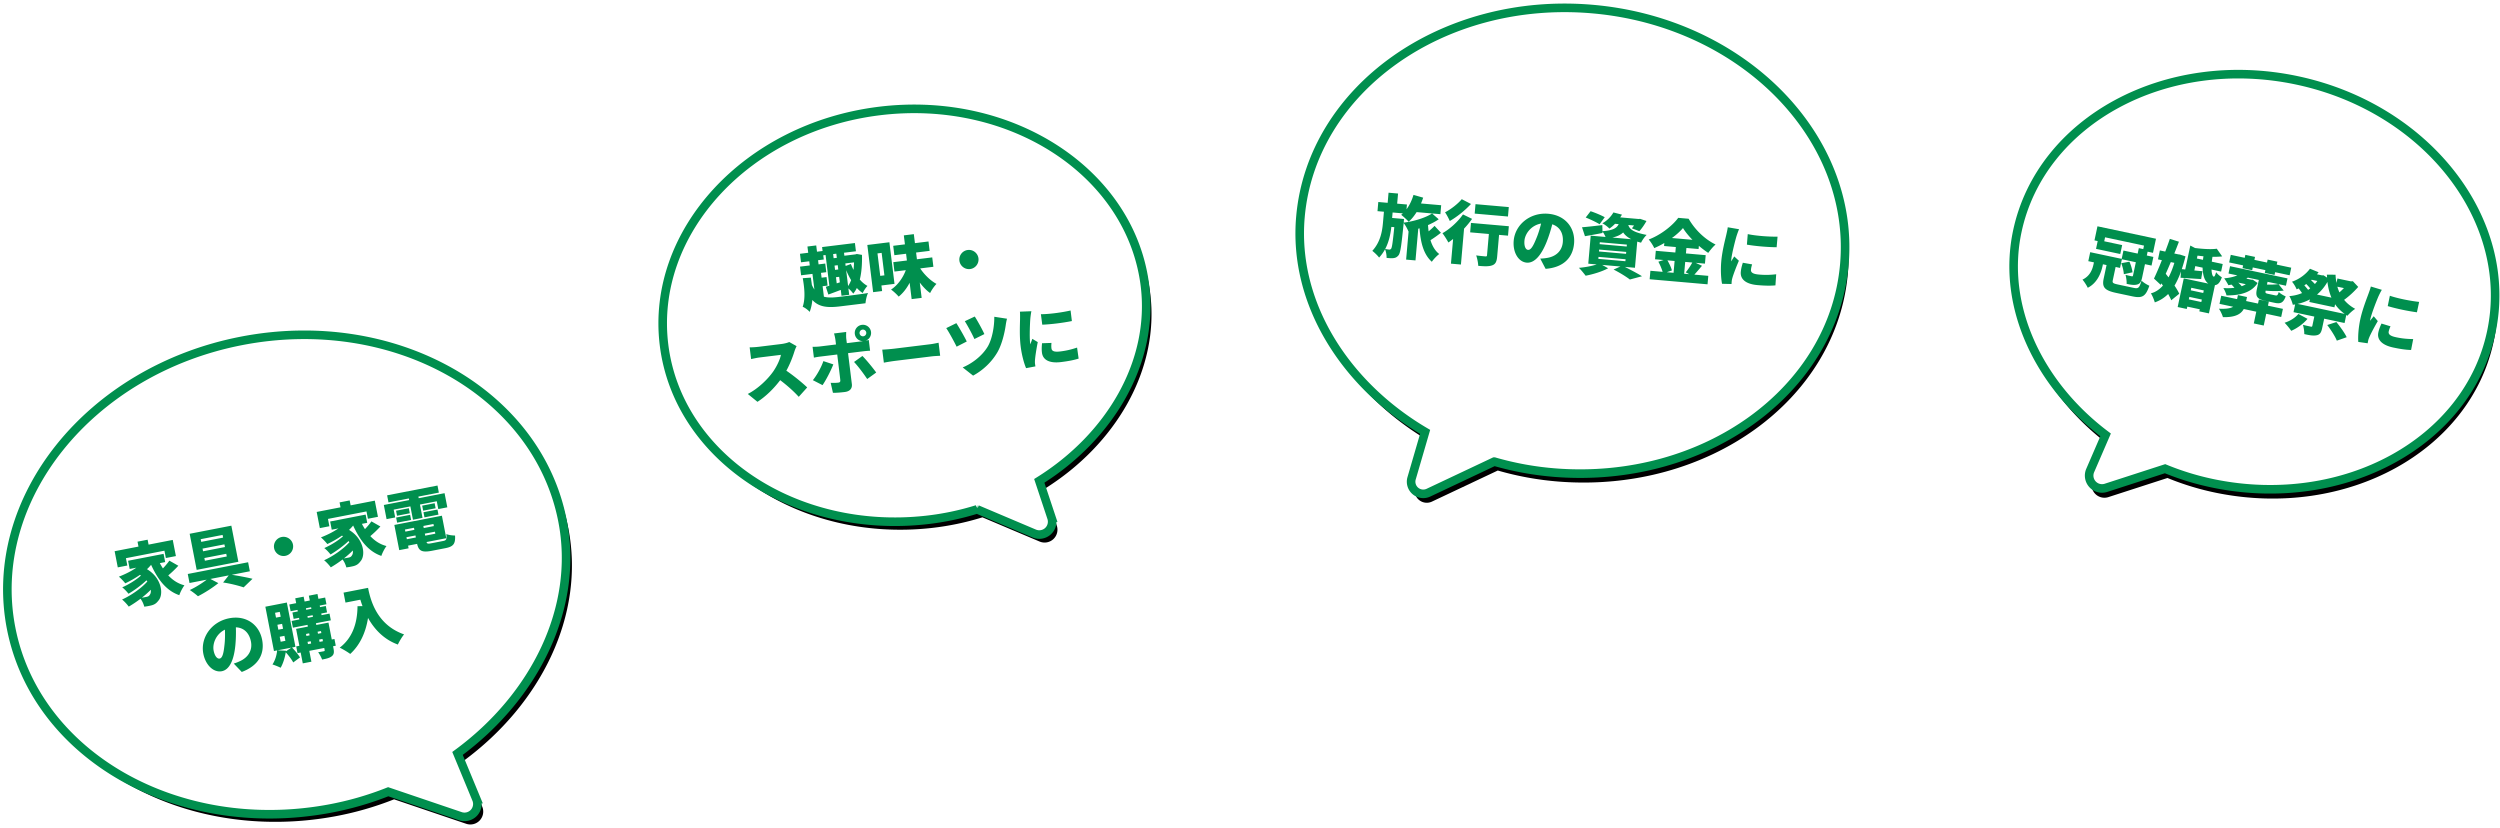
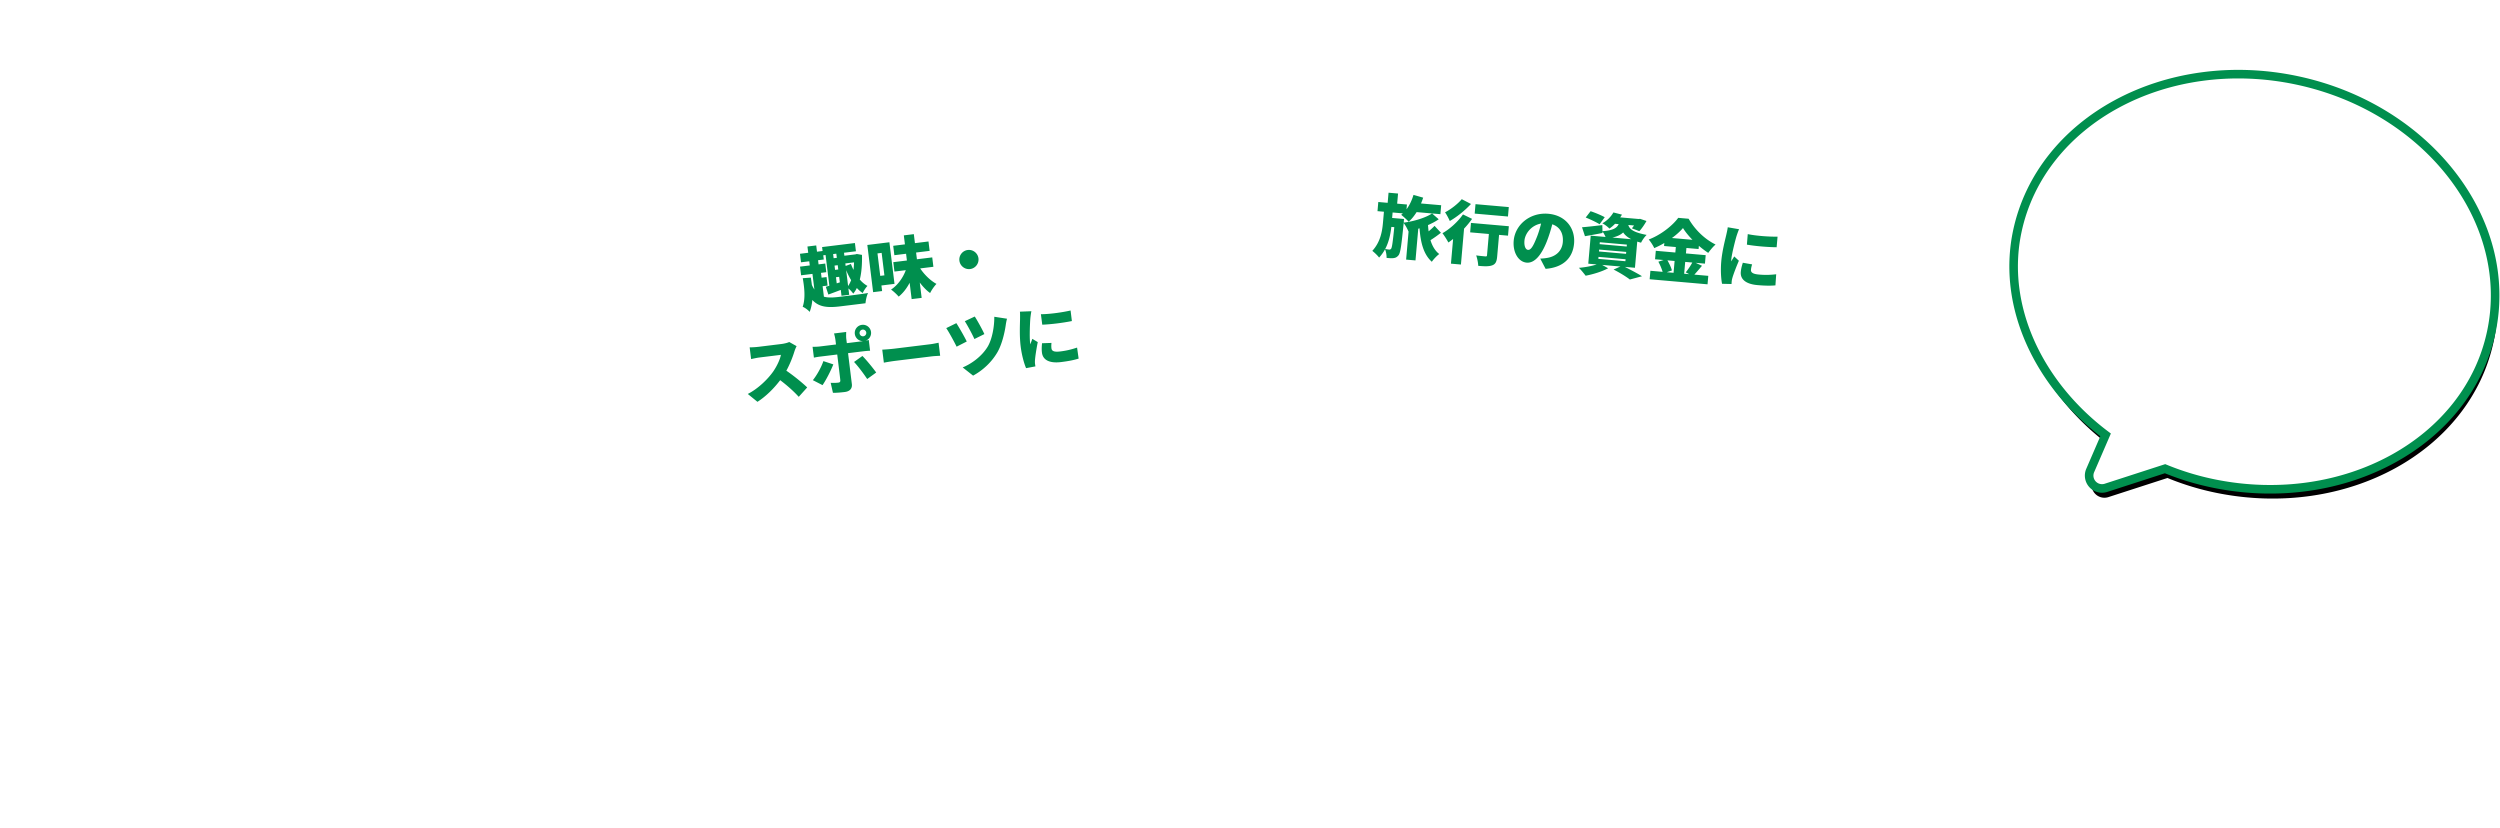
<svg xmlns="http://www.w3.org/2000/svg" xmlns:xlink="http://www.w3.org/1999/xlink" width="583" height="193" viewBox="0 0 583 193">
  <title>Group 20</title>
  <defs>
-     <path d="M96.612 104.05l2.293 11.294a3 3 0 0 1-4.428 3.202l-15.43-8.813a73.596 73.596 0 0 1-14.447 1.262C28.895 110.587 0 85.85 0 55.5 0 24.897 29.383 0 65.5 0 101.616 0 131 24.897 131 55.5c0 20.596-14.14 38.987-34.388 48.55z" id="b" />
    <filter x="-1.5%" y="-1.7%" width="103.8%" height="105%" filterUnits="objectBoundingBox" id="a">
      <feMorphology radius="1" operator="dilate" in="SourceAlpha" result="shadowSpreadOuter1" />
      <feOffset dx="1" dy="2" in="shadowSpreadOuter1" result="shadowOffsetOuter1" />
      <feComposite in="shadowOffsetOuter1" in2="SourceAlpha" operator="out" result="shadowOffsetOuter1" />
      <feColorMatrix values="0 0 0 0 0 0 0 0 0 0.561 0 0 0 0 0.306 0 0 0 1 0" in="shadowOffsetOuter1" />
    </filter>
-     <path d="M50.837 107.625l-14.662 8.558a2.83 2.83 0 0 1-4.201-2.995l2.198-11.063C14.54 92.77.839 74.823.839 54.73.84 24.827 29.4.5 64.5.5c35.103 0 63.66 24.327 63.66 54.23 0 29.654-28.083 53.825-62.786 54.224-4.97.057-9.84-.406-14.537-1.329z" id="d" />
    <filter x="-1.6%" y="-1.7%" width="103.9%" height="105.2%" filterUnits="objectBoundingBox" id="c">
      <feMorphology radius="1" operator="dilate" in="SourceAlpha" result="shadowSpreadOuter1" />
      <feOffset dx="1" dy="2" in="shadowSpreadOuter1" result="shadowOffsetOuter1" />
      <feComposite in="shadowOffsetOuter1" in2="SourceAlpha" operator="out" result="shadowOffsetOuter1" />
      <feColorMatrix values="0 0 0 0 0 0 0 0 0 0.561 0 0 0 0 0.306 0 0 0 1 0" in="shadowOffsetOuter1" />
    </filter>
    <path d="M45.208 94.977l-12.546 7.227a3 3 0 0 1-4.439-3.191l1.785-8.862C12.358 81.927 0 65.93 0 48 0 21.533 25.346 0 56.5 0S113 21.533 113 48c0 26.248-24.925 47.643-55.724 47.996a63.327 63.327 0 0 1-12.068-1.019z" id="f" />
    <filter x="-1.8%" y="-1.9%" width="104.4%" height="105.8%" filterUnits="objectBoundingBox" id="e">
      <feMorphology radius="1" operator="dilate" in="SourceAlpha" result="shadowSpreadOuter1" />
      <feOffset dx="1" dy="2" in="shadowSpreadOuter1" result="shadowOffsetOuter1" />
      <feComposite in="shadowOffsetOuter1" in2="SourceAlpha" operator="out" result="shadowOffsetOuter1" />
      <feColorMatrix values="0 0 0 0 0 0 0 0 0 0.561 0 0 0 0 0.306 0 0 0 1 0" in="shadowOffsetOuter1" />
    </filter>
-     <path d="M82.992 90.151l1.785 8.862a3 3 0 0 1-4.439 3.191l-12.546-7.227a63.327 63.327 0 0 1-12.068 1.019C24.924 95.643 0 74.248 0 48 0 21.533 25.346 0 56.5 0S113 21.533 113 48c0 17.93-12.357 33.927-30.008 42.151z" id="h" />
    <filter x="-1.8%" y="-1.9%" width="104.4%" height="105.8%" filterUnits="objectBoundingBox" id="g">
      <feMorphology radius="1" operator="dilate" in="SourceAlpha" result="shadowSpreadOuter1" />
      <feOffset dx="1" dy="2" in="shadowSpreadOuter1" result="shadowOffsetOuter1" />
      <feComposite in="shadowOffsetOuter1" in2="SourceAlpha" operator="out" result="shadowOffsetOuter1" />
      <feColorMatrix values="0 0 0 0 0 0 0 0 0 0.561 0 0 0 0 0.306 0 0 0 1 0" in="shadowOffsetOuter1" />
    </filter>
  </defs>
  <g fill="none" fill-rule="evenodd">
    <g fill-rule="nonzero" transform="rotate(-11 473.707 87.54)">
      <use fill="#000" filter="url(#a)" xlink:href="#b" />
      <use stroke="#008F4E" stroke-width="2" fill="#FFF" fill-rule="evenodd" xlink:href="#b" />
    </g>
-     <path d="M29.362 130.168l.333 1.712-2.23.434-.733-3.77 5.56-1.08-.223-1.147 2.356-.458.223 1.147 5.638-1.096.733 3.77-2.34.454-.333-1.712-8.984 1.746zm5.583 8.515c.184-.23.283-.641.217-1.15a21.272 21.272 0 0 1-2.072 1.837c.383-.042.729-.11 1.027-.167.377-.073.65-.175.828-.52zm4.553-7.942l2.09 1.191a24.652 24.652 0 0 1-2.35 2.25c1.048 1.116 2.283 1.936 3.774 2.314-.43.556-.975 1.608-1.198 2.303-3.042-1.055-4.992-3.626-6.577-7.083-.29.35-.6.687-.96 1.017 3.429 2.04 3.988 5.924 2.625 7.38-.518.687-1.034.966-1.93 1.14-.39.093-.864.168-1.325.226-.138-.544-.448-1.299-.881-1.85a26.404 26.404 0 0 1-2.74 1.836c-.377-.513-1.023-1.235-1.56-1.653 2.142-.97 4.564-2.68 5.897-4.21-.066-.085-.131-.17-.215-.268-1.155 1.105-2.837 2.344-4.184 3.128-.35-.454-.97-1.132-1.464-1.492 1.488-.648 3.352-1.793 4.37-2.757-.075-.05-.165-.098-.24-.149a24.431 24.431 0 0 1-3.416 1.968c-.305-.397-1.048-1.198-1.491-1.552 1.44-.557 2.897-1.28 4.075-2.096l-1.555.303-.373-1.917 8.277-1.609.373 1.917-1.24.24c.213.432.456.841.711 1.232a15.207 15.207 0 0 0 1.507-1.81zm12.533-5.37l-.122-.629-5.104.993.122.628 5.104-.992zm.428 2.199l-.123-.629-5.104.992.122.629 5.105-.992zm.427 2.198l-.122-.628-5.105.992.122.629 5.105-.993zm1.065-7.183l1.636 8.419-9.722 1.89-1.636-8.419 9.722-1.89zm4.317 10.636l-.41-2.105-14.072 2.736.409 2.104 4.005-.778c-1.034.804-2.63 1.815-3.948 2.414a16.304 16.304 0 0 1 1.913 1.453c1.529-.77 3.472-2.011 4.751-3.059l-1.852-.976 4.272-.83-1.308 1.656c1.762.26 3.702.763 4.785 1.14l2.073-2c-1.166-.296-3.113-.667-4.843-.934l4.225-.821zm5.655-5.37a2.247 2.247 0 0 0 2.626 1.772 2.247 2.247 0 0 0 1.772-2.627 2.247 2.247 0 0 0-2.627-1.771 2.247 2.247 0 0 0-1.771 2.626zm12.557-6.842l.333 1.712-2.23.434-.733-3.77 5.56-1.08-.223-1.147 2.356-.458.223 1.147 5.638-1.096.733 3.77-2.34.454-.333-1.712-8.984 1.746zm5.584 8.516c.183-.232.282-.642.216-1.15a21.272 21.272 0 0 1-2.072 1.836c.383-.042.729-.109 1.027-.167.377-.073.65-.175.829-.52zm4.552-7.943l2.09 1.191a24.652 24.652 0 0 1-2.35 2.25c1.048 1.116 2.283 1.936 3.774 2.314-.43.556-.975 1.608-1.198 2.303-3.041-1.055-4.992-3.626-6.577-7.083-.29.35-.6.687-.96 1.018 3.43 2.039 3.989 5.924 2.625 7.378-.518.688-1.034.968-1.93 1.142-.39.092-.863.168-1.325.225-.138-.544-.448-1.299-.881-1.85a26.404 26.404 0 0 1-2.74 1.836c-.377-.513-1.023-1.235-1.56-1.652 2.142-.97 4.564-2.68 5.897-4.21-.066-.086-.131-.171-.215-.269-1.155 1.105-2.837 2.345-4.184 3.128-.35-.454-.97-1.132-1.464-1.492 1.488-.648 3.352-1.793 4.37-2.757-.075-.05-.165-.098-.24-.148a24.431 24.431 0 0 1-3.416 1.967c-.305-.397-1.048-1.198-1.491-1.552 1.44-.557 2.897-1.28 4.075-2.096l-1.555.303-.373-1.916 8.277-1.61.373 1.917-1.24.241c.213.431.456.84.711 1.23a15.207 15.207 0 0 0 1.507-1.808zm5.189-2.736l.354 1.822-2.01.39-.641-3.298 5.905-1.148-.073-.377-4.744.922-.32-1.649 11.748-2.284.32 1.65-4.774.928.073.377 6.031-1.173.641 3.299-2.104.409-.354-1.822-3.927.763.605 3.11-2.23.433-.605-3.11-3.895.758zm7.18 1.799l-.233-1.194 3.267-.635.232 1.194-3.267.635zm-.532-2.733l2.905-.565.23 1.178-2.906.565-.23-1.178zm-3.11.604l.229 1.178-2.984.58-.23-1.177 2.985-.58zm-2.736 3.368l-.232-1.193 3.267-.635.232 1.193-3.267.635zm2.175 3.392l.092.47 2.105-.408-.092-.471-2.105.409zm1.757-2.2l-2.105.41.095.486 2.105-.41-.095-.486zm4.634-.395l-.095-.487-2.356.458.095.487 2.356-.458zm-2.011 2.232l2.356-.458-.092-.47-2.356.457.092.471zm1.484 1.766l2.701-.526c.754-.146.869-.396.746-1.612.517.226 1.42.344 2.023.34.118 1.95-.394 2.588-2.247 2.948l-3.11.604c-2.325.452-3.113.084-3.49-1.603l-2.105.409.122.628-2.183.424-1.142-5.874 11.089-2.155 1.02 5.246-4.602.894c.113.418.361.435 1.178.277zM52.338 150.51c.14-1.12.166-2.412.117-3.674-2.187 1.077-2.927 3.389-2.637 4.881.262 1.35.87 1.966 1.405 1.862.628-.122.916-1.156 1.115-3.069zm4.04 6.191l-1.864-1.952c.645-.207 1.05-.384 1.469-.58 1.884-.87 2.935-2.51 2.538-4.551-.39-2.01-1.642-3.25-3.515-3.327.04 1.297.023 2.718-.124 4.23-.322 3.29-1.314 5.65-3.151 6.007-1.916.373-3.799-1.429-4.315-4.083-.717-3.691 1.86-7.452 6.023-8.261 3.958-.77 7.002 1.475 7.689 5.009.635 3.267-.83 6.045-4.75 7.508zm10.28-4.802l1.297-.871-3.267.635 1.99.086-.02.15zm-1.428-3.406l.226 1.162 1.099-.213-.226-1.163-1.1.214zm-.544-2.796l.223 1.147 1.1-.214-.223-1.146-1.1.213zm-.543-2.795l.22 1.13 1.099-.213-.22-1.13-1.1.213zm4.755 7.942l-.801.156c.692.713 1.462 1.655 1.867 2.31l-1.582 1.172c-.341-.667-1.086-1.647-1.75-2.382-.199 1.326-.649 2.701-1.187 3.62-.454-.237-1.39-.61-1.91-.769.597-.866.99-2.116 1.09-3.276l-.738.143-2.008-10.334 5.01-.974 2.009 10.334zm2.8-7.145l.073.377 1.21-.235-.074-.377-1.21.235zm-.36-1.853l.07.36 1.209-.234-.07-.362-1.21.236zm3.51 5.315l-.785.153.091.471.786-.152-.092-.472zm-.324 2.525l.785-.153-.104-.534-.785.153.104.534zm-2.805-.01l.103.535.739-.144-.104-.534-.738.144zm.38-1.98l-.738.143.092.471.738-.143-.091-.471zm5.05-3.036l-3.47.675.079.408 2.842-.552.767 3.942.628-.122.305 1.57-.628.123.1.518c.175.895.112 1.413-.41 1.824-.524.411-1.275.574-2.249.763-.182-.519-.586-1.255-.92-1.712.494-.063 1.138-.189 1.31-.222.19-.037.24-.112.206-.285l-.095-.486-3.486.677.491 2.529-2.01.39-.492-2.528-.738.144-.305-1.571.738-.144-.766-3.942 2.748-.534-.079-.408-3.408.662-.306-1.57 1.807-.352-.074-.377-1.256.245-.29-1.492 1.256-.245-.07-.36-1.602.31-.305-1.57 1.602-.311-.22-1.131 1.963-.382.22 1.131 1.21-.235-.22-1.13 2.01-.392.22 1.131 1.57-.305.306 1.57-1.57.306.07.361 1.35-.263.29 1.492-1.35.263.073.377 1.853-.36.305 1.57zm2.966-6.46l.452 2.324 3.47-.674c.143.477.306.983.504 1.499l-1.17.016c-.026 4.145-1.283 7.486-4.15 9.673.679.308 1.933 1.059 2.451 1.463 2.227-2.046 3.598-4.888 4.153-8.402 1.427 2.558 3.63 4.999 6.961 6.21.28-.658 1.008-1.859 1.447-2.368-6.242-2.177-7.8-7.758-8.401-10.853l-5.717 1.112z" fill="#008F4E" />
    <g fill-rule="nonzero" transform="rotate(5 199.406 3515.987)">
      <use fill="#000" filter="url(#c)" xlink:href="#d" />
      <use stroke="#008F4E" stroke-width="2" fill="#FFF" fill-rule="evenodd" xlink:href="#d" />
    </g>
    <path d="M325.148 52.973l-.685-.06c-.196 1.686-.564 3.5-1.43 5.143.378.082.696.125.919.145.191.017.324-.036.468-.216.204-.303.378-1.557.728-5.012zm9.39-.302l1.482 1.607a27.562 27.562 0 0 1-2.432 1.73c.413 1.338 1.052 2.47 2.046 3.231-.548.386-1.345 1.232-1.732 1.808-1.921-1.726-2.616-4.437-2.868-7.8l-.296.087-.647 7.396-2.184-.191.576-6.583-.033.013c-.238-.583-.68-1.409-1.114-1.96-.501 4.999-.735 6.938-1.187 7.508-.378.465-.712.613-1.166.67-.407.06-.998.024-1.634-.047.02-.593-.115-1.44-.354-2.023a9.074 9.074 0 0 1-1.39 1.95c-.359-.497-1.056-1.152-1.582-1.567 1.863-2.022 2.304-4.489 2.48-6.497l.23-2.63-1.499-.131.187-2.136 2.184.191.206-2.359 2.216.194-.207 2.36 2.28.198-.098 1.116c.71-.95 1.262-2.122 1.627-3.359l2.256.647c-.153.469-.321.92-.504 1.354l4.702.41-.182 2.089-5.547-.485c-.56.898-1.19 1.662-1.851 2.247-.38-.435-1.256-1.25-1.754-1.615.137-.1.276-.217.399-.335l-2.391-.209-.112 1.275 2.774.243-.074.845c2.288-.266 5.143-1.14 6.611-2.136l1.552 1.356c-.668.472-1.544.941-2.496 1.356.038.485.074.986.146 1.458.502-.422 1.008-.875 1.38-1.276zm17.312-4.38l-7.763-.68-.192 2.2 7.762.68.193-2.2zm-10.97-1.843l2.151 1.12c-1.35 1.471-3.268 3.022-4.94 3.968-.241-.551-.75-1.527-1.108-2.024 1.395-.713 3.052-2.03 3.898-3.064zm.284 3.558l2.125 1.037a21.933 21.933 0 0 1-1.87 2.278l-.731 8.368-2.328-.204.504-5.754c-.379.288-.741.578-1.1.82-.275-.523-.964-1.643-1.385-2.161 1.708-.975 3.607-2.672 4.785-4.384zm10.697 2.75l-.193 2.2-2.088-.182-.44 5.036c-.104 1.18-.367 1.8-1.194 2.08-.796.284-1.867.222-3.222.104-.02-.693-.233-1.74-.477-2.435.777.116 1.828.208 2.115.233.287.025.389-.03.408-.253l.435-4.973-4.367-.382.192-2.2 8.83.773zm6.397 2.873c.445-1.037.826-2.273 1.126-3.5-2.4.434-3.748 2.452-3.88 3.966-.12 1.37.295 2.13.837 2.177.637.056 1.2-.859 1.917-2.643zm2.177 7.065l-1.252-2.39c.676-.022 1.115-.08 1.57-.152 2.052-.319 3.514-1.604 3.695-3.676.179-2.04-.683-3.577-2.462-4.167a33.145 33.145 0 0 1-1.284 4.032c-1.217 3.074-2.82 5.07-4.686 4.906-1.944-.17-3.257-2.421-3.021-5.115.327-3.745 3.842-6.65 8.066-6.28 4.016.35 6.324 3.347 6.01 6.934-.29 3.315-2.464 5.582-6.636 5.908zm13.79-12.044l-1.204 1.645c-.7-.447-2.18-1.154-3.235-1.568l1.14-1.474c1.016.33 2.518.96 3.3 1.397zm-1.452 9.252l-.04.463 6.312.552.04-.462-6.312-.553zm.15-1.705l-.04.446 6.312.553.04-.447-6.313-.552zm.149-1.705l-.04.446 6.313.552.039-.446-6.312-.552zm2.938-1.093l4.4.385c-.908-.464-1.503-.998-1.886-1.578-.56.53-1.35.926-2.514 1.193zm5.262 7.046l-2.359-.206c1.445.736 3.058 1.584 4.001 2.18l-2.83.765c-.78-.615-2.303-1.567-3.795-2.324l1.588-.712-4.256-.372 1.394.78c-1.401.777-3.562 1.423-5.244 1.742-.374-.499-1.099-1.398-1.574-1.84 1.44-.116 3.023-.41 4.15-.794l-1.961-.172.571-6.535 3.46.303c-.188-.434-.463-.956-.724-1.284l.017.355c-1.39.28-2.873.536-4.096.75l-.685-2.084c1.212-.087 2.997-.3 4.733-.501l.037 1.416c2.456-.17 3.34-.72 3.774-1.645l-.845-.074c-.388.4-.823.78-1.319 1.121-.38-.434-1.119-.98-1.642-1.235a6.9 6.9 0 0 0 2.582-2.537l1.995.512c-.13.213-.278.425-.409.639l4.304.376.34-.034 1.482.499c-.476.857-1.12 1.797-1.67 2.375l-1.74-.666c.16-.179.342-.42.508-.662l-1.339-.117c.271.939 1.118 1.72 4.278 2.317-.47.425-1.041 1.258-1.299 1.814a13.205 13.205 0 0 1-.893-.255l-.534 6.105zm9.245-1.584l-1.673-.147c.446.778.895 1.7 1.046 2.356l-1.208.409 1.594.14.241-2.758zm4.129.36l-1.658-.144-.241 2.757 1.18.103-.815-.424a15.15 15.15 0 0 0 1.534-2.291zm-4.752-5.715l4.781.418c-.898-.93-1.682-1.882-2.2-2.746-.663.777-1.553 1.583-2.581 2.328zm5.517 5.783l1.497.693c-.626.732-1.255 1.496-1.786 2.06l3.251.285-.173 1.976-13.5-1.181.173-1.977 2.853.25a12.985 12.985 0 0 0-.998-2.368l1.223-.39-1.992-.175.173-1.977 4.558.4.112-1.276-2.742-.24.062-.701c-.762.447-1.552.844-2.353 1.191-.24-.567-.834-1.486-1.286-2.007 2.84-1.069 5.569-3.255 6.882-5.052l2.423.212c1.52 2.639 3.82 4.8 6.284 6.01-.625.54-1.22 1.275-1.713 1.955a23.079 23.079 0 0 1-2.184-1.653l-.065.75-2.838-.249-.111 1.275 4.606.403-.173 1.977-2.183-.191zm12.165-6.693l-.199 2.456c2.09.359 4.848.584 6.934.606l.216-2.47c-1.786.036-4.917-.158-6.95-.592zm-1.146 6.677c-.242.75-.414 1.425-.477 2.143-.146 1.673 1.134 2.83 3.892 3.07 1.864.164 3.133.162 4.186.062l.178-2.587c-1.46.162-2.602.19-4.02.066-1.292-.113-1.923-.425-1.862-1.126.037-.415.115-.761.27-1.246l-2.167-.382zM402.914 53c-.068.588-.242 1.296-.348 1.769-.261 1.15-.953 3.739-1.165 6.161-.187 2.136-.043 4.157.183 5.252l2.212.05c.006-.257.031-.544.047-.72.012-.143.093-.521.16-.74.254-.877.9-2.571 1.504-3.964l-1.084-1.01c-.246.428-.465.73-.712 1.158-.01-.065.012-.32.016-.368.129-1.466.995-4.763 1.242-5.561.089-.281.413-1.233.587-1.57l-2.642-.457z" fill="#008F4E" />
    <g>
      <g fill-rule="nonzero" transform="rotate(12 206.907 2288.921)">
        <use fill="#000" filter="url(#e)" xlink:href="#f" />
        <use stroke="#008F4E" stroke-width="2" fill="#FFF" fill-rule="evenodd" xlink:href="#f" />
      </g>
-       <path d="M494.04 66.378l3.552.755c1.08.23 1.305.016 1.815-1.691.415.432 1.257.938 1.825 1.19-.852 2.468-1.615 2.977-3.93 2.484l-3.804-.808c-2.723-.579-3.348-1.333-2.915-3.368l.665-3.13-.845-.18-.087.407c-.369 1.738-1.287 3.98-3.45 5.074-.207-.486-.885-1.53-1.232-1.898 1.82-.872 2.336-2.448 2.595-3.668l.077-.36-1.315-.28.446-2.097 7.34 1.56.412-1.94 3.318.705.27-1.268 1.033.22.173-.814-9.078-1.93-.196.924 4.179.888-.443 2.082-5.65-1.201.386-1.816-.75-.16.698-3.286 13.647 2.9-.699 3.287-1.252-.266-.19.892 1.534.326-.429 2.02-1.533-.327-.666 3.13c-.2.94-.469 1.438-1.162 1.618-.676.183-1.453.067-2.452-.161.042-.58-.091-1.492-.257-2.1.557.151 1.23.294 1.433.338.204.043.28-.006.316-.178l.66-3.1-3.256-.691-.43 2.019-1.032-.22-.662 3.115c-.13.61.057.731 1.34 1.004zm.637-5l1.906-.348c.357.78.65 1.79.717 2.475l-2.023.437c-.02-.675-.28-1.76-.6-2.564zm15.758 8.436l2.911.619.123-.58-2.91-.618-.124.58zm3.487-2.089l-2.911-.618-.127.594 2.911.62.127-.596zm-1.609-7.44l1.425.302c.025-.273.066-.542.11-.827-.467-.034-.928-.099-1.391-.148l-.144.672zm-5.252 1.01l-.83-.177c-.394.93-.788 1.86-1.184 2.725.22.276.423.548.655.843.517-.97.973-2.116 1.359-3.392zm10.902 2.039l-2.238-.476c.045.942.232 1.603.517 1.647.188.04.361-.315.549-1.044.327.462.895.943 1.347 1.202-.47 1.29-.947 1.762-1.616 1.832l-1.4 6.589-2.238-.476.103-.485-2.911-.619-.117.548-2.128-.452 1.42-6.683 5.744 1.22c-.887-.597-1.304-1.945-1.352-3.721l-1.705-.363-.217 1.017c.624.067 1.251.119 1.894.174l-.308 1.832c-1.665-.092-3.39-.214-4.81-.303l.115-1.464c-.467 1.275-.96 2.364-1.518 3.292.472.706.872 1.363 1.1 1.903l-1.86 1.518c-.17-.429-.425-.924-.72-1.461a8.239 8.239 0 0 1-3.114 1.955c-.178-.627-.565-1.576-.91-2.108 1.074-.278 1.991-.901 2.805-1.808l-.364-.519-.154.344-1.57-1.463c.556-1.157 1.205-2.672 1.843-4.286l-.908-.193.442-2.082 1.253.266c.379-1.015.758-2.03 1.07-2.962l2.117.663c-.334.878-.696 1.815-1.075 2.748l.94.2.382.049 1.284.42a41.676 41.676 0 0 1-.86 2.974l.798.088 1.188-5.587 1.104.578c1.849.23 3.802.35 5.069.161l1.256 1.789c-.689.082-1.464.114-2.26.092-.068.394-.117.776-.162 1.143l2.55.542-.375 1.769zm4.996-.803l2.254.479.136-.642 2.942.626-.136.641 2.27.483.136-.642 3.38.719.376-1.769-3.38-.718.146-.69-2.27-.481-.146.688-2.942-.625.146-.689-2.253-.479-.147.689-3.255-.692-.376 1.768 3.255.692-.136.642zm.758 3.743l-1.753-.372c.286.273.584.565.803.841.356-.137.681-.28.95-.469zm5.075-.557l-.136.642c.99.03 1.96.008 2.64-.11l-2.504-.532zm-3.43-.483l1.114.76c-1.28 2.018-3.682 2.93-7.256 2.89-.107-.497-.44-1.238-.732-1.71.969.06 1.826.029 2.58-.056a8.239 8.239 0 0 0-.675-.749c-.24.048-.494.092-.733.139-.193-.4-.676-1.207-.985-1.6 1.084-.097 2.16-.31 3.074-.688l-2.065-.439.362-1.706 13.397 2.848-.363 1.706-1.737-.37 1.218 1.503c-1.263.173-2.81.138-4.208.021l-.017.078c-.096.454 0 .54.595.667l1.643.349c.47.1.593-.021.838-.787.331.365 1.089.804 1.613 1.03-.545 1.487-1.183 1.793-2.591 1.494l-2.144-.456c-1.988-.423-2.344-1.054-1.992-2.713l.46-2.16-2.567-.546c-.114.074-.231.164-.345.238l1.158.246.358.01zm3.723 5.11l-.2.938 3.49.742-.402 1.894-3.49-.742-.583 2.739-2.316-.493.582-2.738-2.926-.622c-.616 1.128-1.891 1.97-4.853 1.896-.147-.538-.597-1.5-.94-1.966 1.732.09 2.738-.105 3.32-.456l-3.177-.675.402-1.894 3.694.785.2-.939 2.112.45-.2.938 2.77.589.2-.94 2.317.493zm6.897 2.872l2.13 1.14c-1.006 1.193-2.506 2.248-3.8 2.79-.332-.512-1.087-1.424-1.546-1.882 1.225-.377 2.468-1.144 3.216-2.048zm6.732 2.576l2.126-.693c.844 1.03 1.947 2.54 2.405 3.537l-2.297.804c-.368-.961-1.391-2.536-2.234-3.648zm-6.92-4.922l10.986 2.335c-.92-.67-1.661-1.417-2.235-2.258l-.153.72-5.853-1.244.13-.61c-.888.481-1.846.834-2.875 1.057zm2.033-4.64c-.152.1-.307.214-.46.312.304.343.632.723.889 1.056.155-.114.326-.225.48-.34-.228-.31-.575-.678-.91-1.027zm2.572-.712l-1.315-.28-.139.118c.317.28.64.61.893.877.194-.22.392-.456.561-.715zm-.07 3.175l3.365.715c-.47-1.097-.766-2.322-.938-3.667a10.983 10.983 0 0 1-2.427 2.952zm6.276-1.512l-1.534-.326a9.4 9.4 0 0 0 .486 1.33c.362-.316.714-.666 1.048-1.004zm2.09-1.6l1.24 1.326c-.91 1.05-2.136 2.196-3.29 3.014.661.811 1.525 1.518 2.594 2.105-.563.339-1.394 1.094-1.814 1.61l-.274-.172-.396 1.862-4.758-1.011-.479 2.253c-.213 1.002-.53 1.49-1.344 1.628-.783.145-1.694-.032-2.817-.288.02-.633-.13-1.548-.31-2.16.635.168 1.574.368 1.809.418.25.053.338.023.378-.165l.463-2.175-4.852-1.032.382-1.8c-.185.027-.355.056-.54.082-.14-.57-.481-1.509-.814-2.021 1.05-.088 2.047-.318 2.965-.712a19.824 19.824 0 0 0-.8-1.086c-.164.08-.31.147-.47.211-.198-.532-.705-1.376-1.08-1.767 1.929-.686 3.324-1.861 4.194-3.034l2.018.821c-.13.153-.249.324-.38.476l1.174.25.377-.002.803.53-.048-.697 2.024.021c.023.66.1 1.297.215 1.91l.22-1.032 3.146.669.464-.033zm8.62 3.386l-.496 2.413c2.03.611 4.74 1.171 6.808 1.447l.516-2.426c-1.777-.181-4.862-.755-6.827-1.434zm-1.95 6.488c-.333.714-.585 1.364-.735 2.068-.35 1.644.78 2.947 3.488 3.522 1.831.39 3.09.543 4.148.571l.492-2.545c-1.469-.018-2.606-.129-4-.425-1.267-.27-1.855-.656-1.709-1.345.087-.407.207-.74.42-1.203l-2.105-.643zm-2.483-8.641c-.138.576-.398 1.257-.56 1.713-.4 1.11-1.402 3.595-1.908 5.974-.445 2.097-.548 4.12-.458 5.235l2.19.318c.037-.254.097-.535.134-.708.03-.14.156-.506.25-.715.358-.84 1.206-2.443 1.975-3.751l-.953-1.135c-.296.395-.55.668-.847 1.063-.003-.066.05-.317.06-.364.307-1.44 1.569-4.606 1.91-5.368.123-.268.56-1.173.775-1.487l-2.568-.775z" fill="#008F4E" />
    </g>
    <g>
      <g fill-rule="nonzero" transform="rotate(-7 342.402 -1201.679)">
        <use fill="#000" filter="url(#g)" xlink:href="#h" />
        <use stroke="#008F4E" stroke-width="2" fill="#FFF" fill-rule="evenodd" xlink:href="#h" />
      </g>
      <path d="M195.15 60.127l-.12-.969-.746.092.12.969.746-.092zm4.014 1.055l-2.032.25.072.587 1.233-.458c.17.463.373.937.604 1.377.061-.556.102-1.141.123-1.756zm-1.84 1.821l.455 3.7c.273-.404.508-.852.701-1.375a17.593 17.593 0 0 1-1.155-2.325zm-2.201 3.076l.729-.235-.158-1.286-.747.091.176 1.43zm.36-3.236l-.123-1.001-.746.092.123 1 .746-.091zm-3.648 3.897l.3 2.446c1.002.28 2.187.215 3.6.041 1.382-.17 5.084-.608 6.692-.902-.285.567-.535 1.678-.592 2.394l-5.86.72c-2.907.357-4.954.221-6.534-1.487-.092.962-.282 1.904-.626 2.785-.342-.426-1.158-1.035-1.628-1.186.677-1.97.404-4.451.018-6.677l1.886-.134c.084.554.172 1.14.242 1.71.18.414.384.76.583 1.074l-.448-3.653-2.652.326-.248-2.017 2.271-.279-.119-.969-1.922.236-.243-1.985 1.921-.236-.18-1.46 2.05-.252.179 1.46 1.302-.159-.113-.921 7.655-.94.236 1.922-2.78.34.086.7 2.573-.316.328-.089 1.202.207c.058 2.185-.105 4.14-.503 5.752a6.46 6.46 0 0 0 1.779 1.49c-.388.387-.876 1.14-1.103 1.651a6.943 6.943 0 0 1-1.369-1.17 6.83 6.83 0 0 1-.838 1.312 6.92 6.92 0 0 0-1.133-1.215l.183 1.493-1.794.22-.168-1.365c-1 .38-2.018.763-2.898 1.08l-.593-1.812.824-.247-.88-7.162-.54.067.122.984-1.334.164.119.969 1.556-.191.248 2.016-1.24.153.14 1.127 1.159-.142.243 1.985-1.159.142zm13.764-7.767l-.969.119.644 5.24.969-.119-.644-5.24zm2.999 7.224l-3.05.375.16 1.302-2.096.257-1.35-11.005 5.144-.632 1.192 9.703zm9.07-3.983l-3.08.378c.986 1.475 2.378 2.836 3.796 3.613-.502.513-1.159 1.464-1.48 2.132-.848-.605-1.661-1.456-2.411-2.444l.438 3.573-2.334.286-.468-3.811c-.666 1.275-1.512 2.394-2.553 3.231-.416-.497-1.218-1.253-1.78-1.635 1.563-1.046 2.774-2.743 3.44-4.533l-2.652.326-.269-2.192 3.176-.39-.193-1.572-2.731.335-.27-2.191 2.732-.336-.257-2.096 2.334-.287.258 2.097 3.16-.388.269 2.191-3.16.388.193 1.572 3.573-.438.269 2.191zm6.064-1.421a2.247 2.247 0 0 0 2.496 1.95 2.247 2.247 0 0 0 1.95-2.496 2.247 2.247 0 0 0-2.496-1.95 2.247 2.247 0 0 0-1.95 2.496zm-39.681 18.96c-.35.173-1.082.375-1.876.473l-5.305.651c-.46.057-1.482.134-2.048.123l.335 2.731c.441-.086 1.303-.289 2.018-.376l4.938-.607c-.208 1.058-.894 2.56-1.782 3.862-1.22 1.746-3.49 4.007-5.947 5.26l2.256 1.835c1.958-1.256 3.84-3.115 5.296-5.051 1.599 1.206 3.136 2.565 4.33 3.885l1.971-2.192c-1.006-.973-3.16-2.756-4.863-3.9.856-1.557 1.503-3.248 1.883-4.488a8.965 8.965 0 0 1 .509-1.239l-1.715-.966zm7.962 4.456l2.319.763c-.587 1.523-1.789 3.814-2.518 4.839l-2.253-1.158c.937-1.163 1.955-2.98 2.452-4.444zm8.443-6.47a.785.785 0 0 0 .874.683.785.785 0 0 0 .682-.874.785.785 0 0 0-.874-.682.785.785 0 0 0-.682.874zm.491 1.794l-.301.101.645-.079a1.93 1.93 0 0 1-.344-.022zm-.301.101l.301-.101a1.91 1.91 0 0 1-1.603-1.657 1.898 1.898 0 0 1 1.658-2.122 1.898 1.898 0 0 1 2.122 1.658 1.906 1.906 0 0 1-1.297 2.045c.298-.069.566-.118.769-.175l.308 2.51c-.546.018-1.247.088-1.707.145l-3.43.42.885 7.21c.119.97-.405 1.694-1.628 1.845-.952.117-1.877.198-2.78.196l-.53-2.337c.683.045 1.372.009 1.753-.038.397-.049.525-.193.49-.608-.039-.447-.612-5.116-.715-5.957l-3.812.468a18.67 18.67 0 0 0-1.628.264l-.31-2.525c.5.003 1.16-.013 1.652-.074l3.81-.468-.13-1.064a10.25 10.25 0 0 0-.33-1.507l2.843-.349c-.02.228-.038 1.133.014 1.562l.129 1.048 3.166-.389zm-1.483 4.777l1.956-1.401c.919.919 2.437 2.78 3.215 3.861l-2.103 1.516c-.89-1.342-2.218-3.097-3.068-3.976zm6.952.162a44.78 44.78 0 0 1 2.735-.433l8.433-1.035c.651-.08 1.55-.11 1.965-.145l-.372-3.033c-.457.088-1.225.263-1.94.351l-8.433 1.035c-.778.096-2.12.196-2.76.227l.372 3.033zm21.198-10.76c.513.76 1.776 3.038 2.244 4.093l-2.324 1.156c-.449-1.025-1.597-3.157-2.236-4.158l2.316-1.09zm4.553.054l2.974.457c-.148.501-.24 1.06-.301 1.487-.234 1.641-.843 4.424-1.933 6.315-1.41 2.43-3.518 4.3-5.68 5.47l-2.427-1.911c2.04-.847 4.412-2.54 5.796-4.79 1.101-1.796 1.608-4.889 1.571-7.028zm-8.845 1.489c.657 1.015 1.928 3.229 2.428 4.28l-2.366 1.21c-.478-1.006-1.81-3.454-2.418-4.33l2.356-1.16zm19.718-2.083l.316 2.444c2.118-.083 4.863-.436 6.908-.848l-.302-2.462c-1.74.407-4.843.869-6.922.866zm.267 6.77c-.081.784-.109 1.48-.021 2.195.205 1.668 1.697 2.532 4.445 2.195 1.858-.228 3.099-.494 4.107-.81l-.363-2.568c-1.394.462-2.506.727-3.92.9-1.286.159-1.968-.016-2.054-.714-.05-.413-.046-.768.005-1.274l-2.2.076zm-5.16-7.362c.056.59.033 1.318.028 1.802-.017 1.179-.155 3.856.141 6.27.261 2.128.823 4.074 1.27 5.099l2.175-.412a12.077 12.077 0 0 1-.104-.713 5.082 5.082 0 0 1 .004-.758c.065-.91.345-2.702.646-4.19l-1.27-.763c-.152.47-.304.811-.456 1.281-.023-.061-.055-.315-.06-.363-.18-1.461-.018-4.866.058-5.698.028-.293.147-1.291.247-1.658l-2.679.103z" fill="#008F4E" />
    </g>
  </g>
</svg>